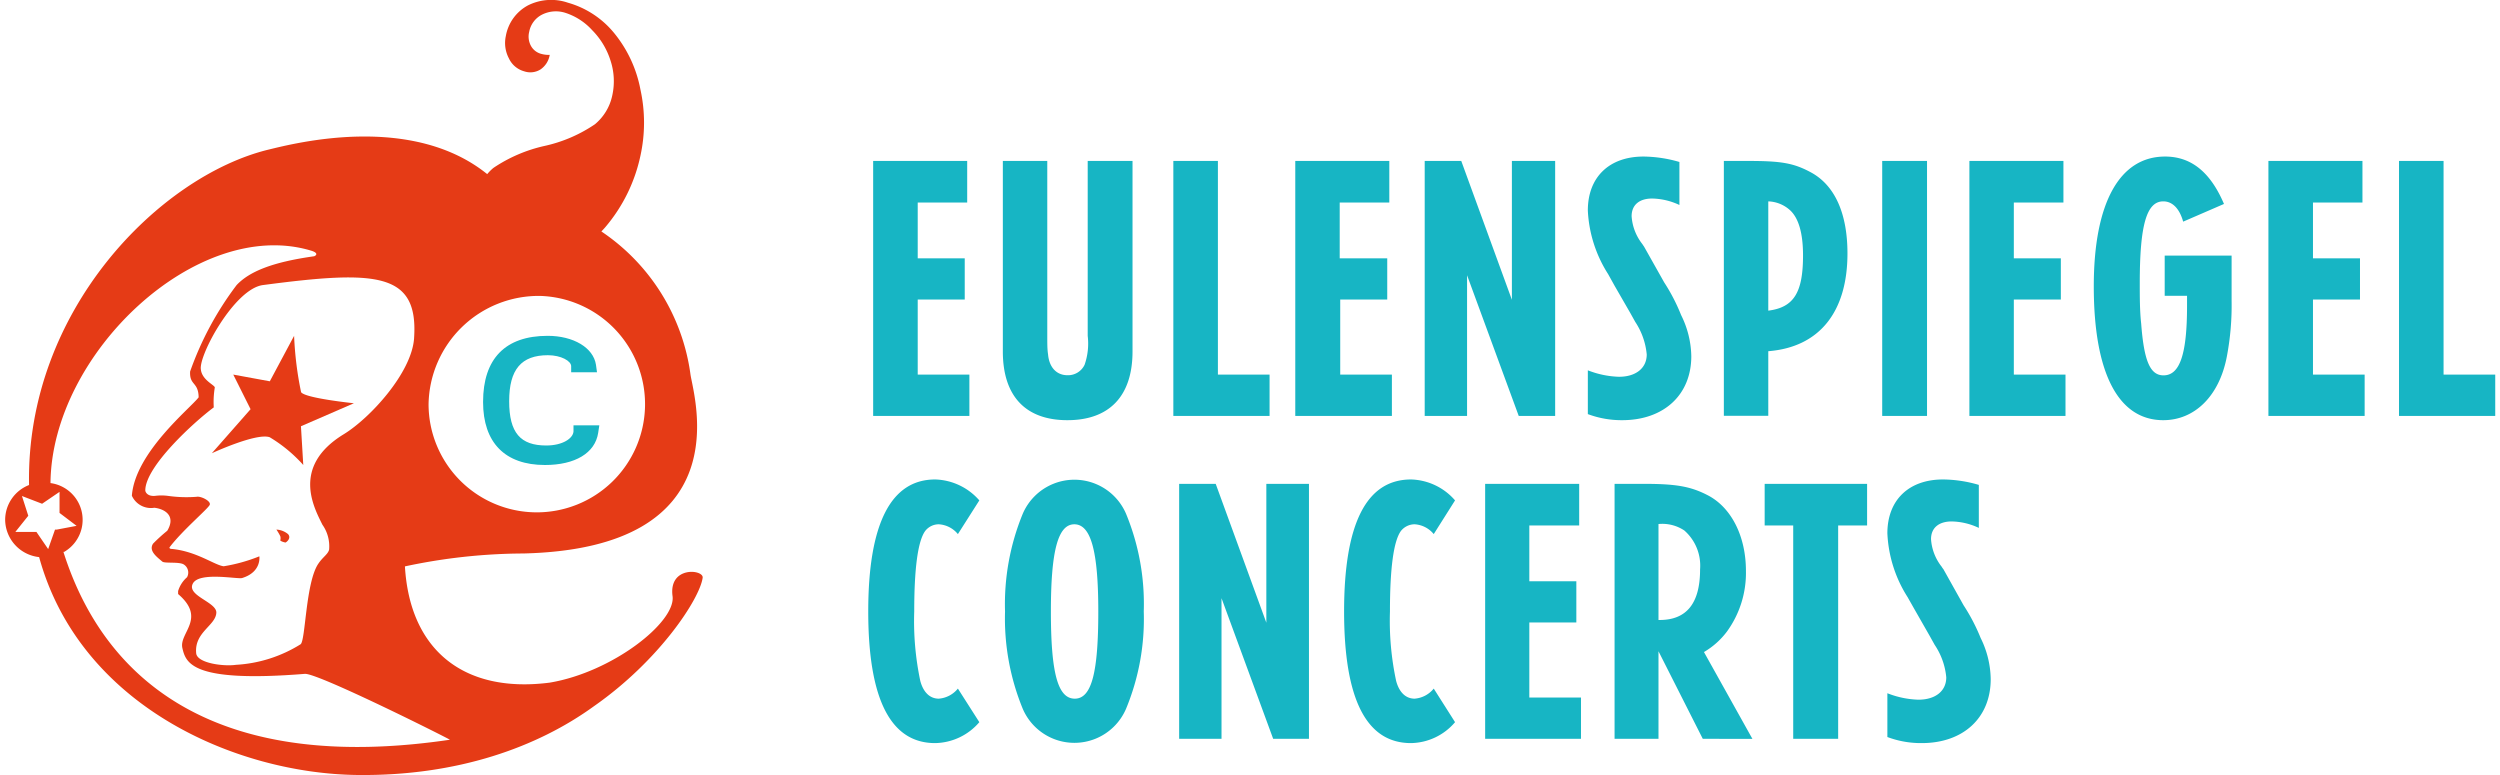
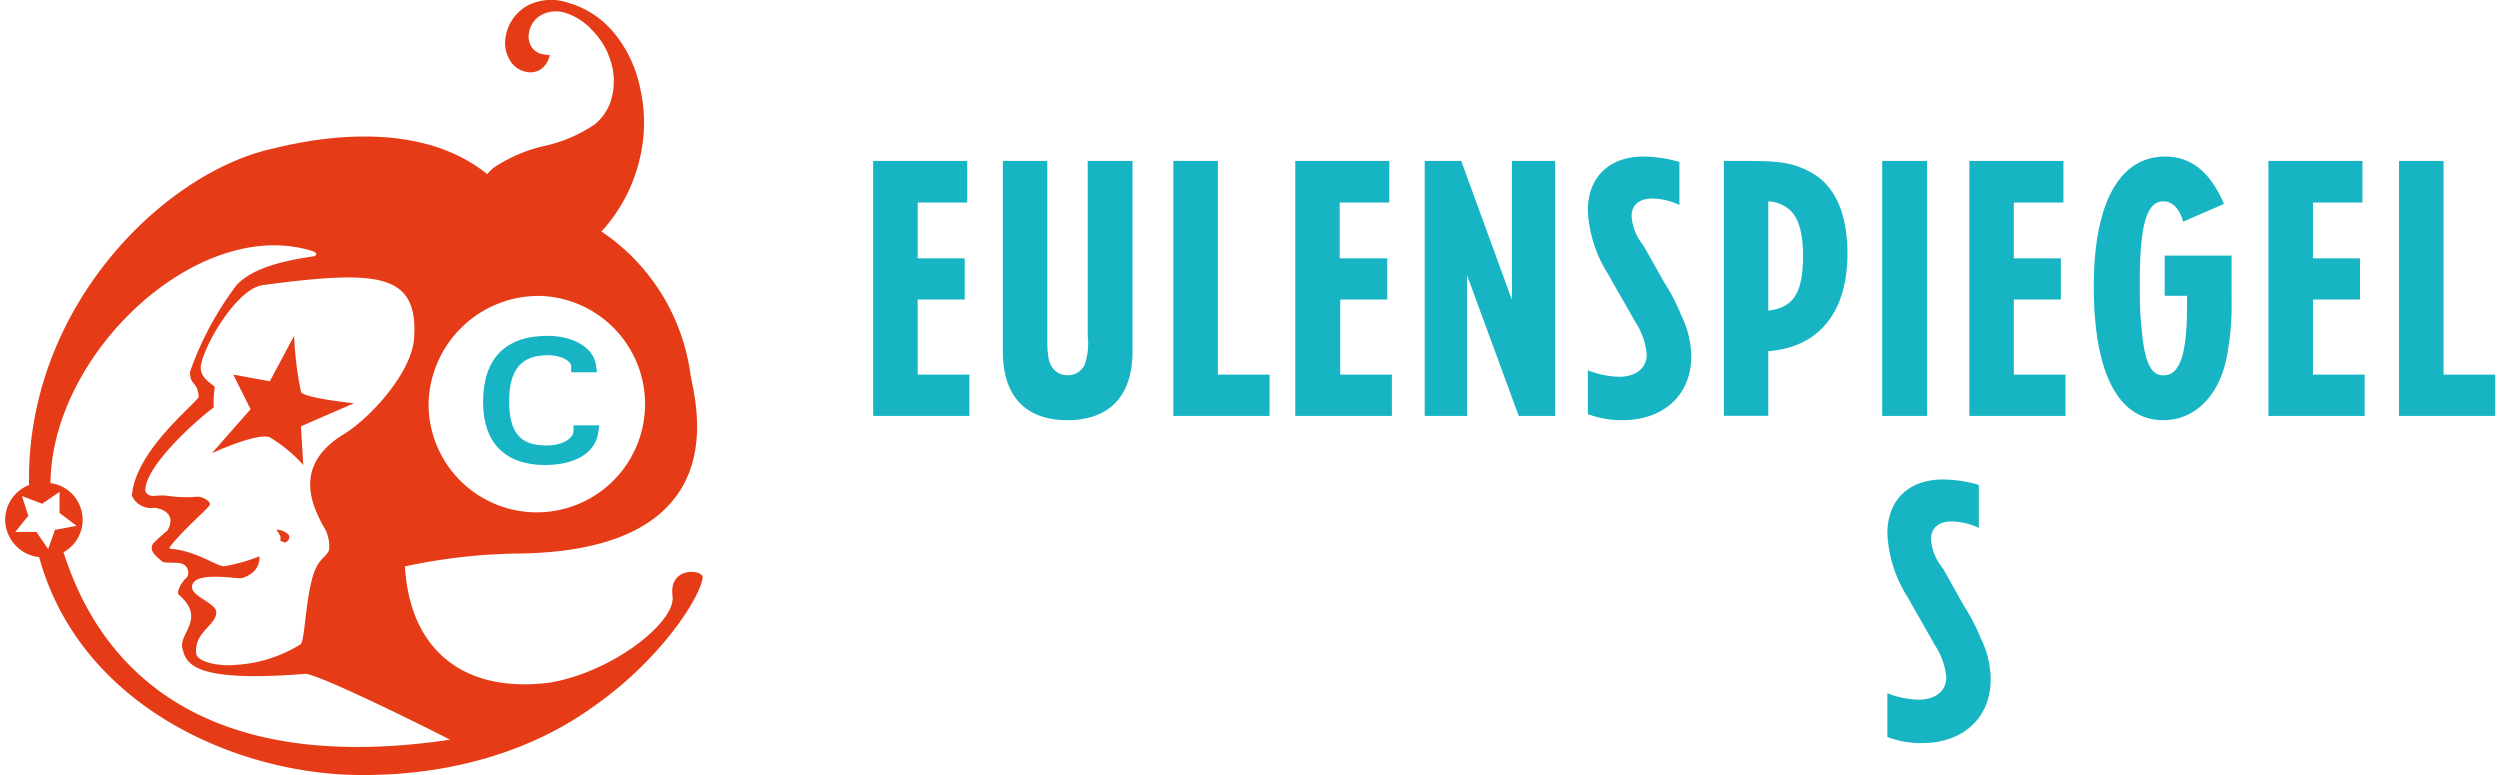
<svg xmlns="http://www.w3.org/2000/svg" class="logo_eulenspiegelconcerts-1.svg" viewBox="0 0 192.75 60" width="300" height="93">
  <defs>
    <style>.cls-1{fill:#e53b16;fill-rule:evenodd}.cls-4{fill:#17b5c4}.cls-3{isolation:isolate}</style>
  </defs>
  <g id="Ebene_2" data-name="Ebene 2">
    <g id="Ebene_1-2" data-name="Ebene 1">
      <path id="Fill-1" class="cls-1" d="M19 31.68l-3 3.41s3.45-1.6 4.48-1.24a11.21 11.21 0 0 1 2.6 2.15l-.18-3 4.1-1.78s-3.79-.39-4.09-.86a26.66 26.66 0 0 1-.54-4.36l-1.88 3.52-2.83-.52z" />
      <path id="Fill-3" class="cls-1" d="M4.51 42.76a2.87 2.87 0 0 0-1-5.36c.09-10.06 11.38-20.63 20.16-18 .7.21.33.42.25.44-3.21.45-5 1.17-6 2.23a24.65 24.65 0 0 0-3.6 6.69c-.06 1.1.64.78.66 2-.6.81-4.92 4.26-5.17 7.62a1.62 1.62 0 0 0 1.74.93c.79.09 1.7.61 1 1.78a13.09 13.09 0 0 0-1.1 1c-.35.55.26 1 .72 1.39.18.15 1.27 0 1.64.21a.74.74 0 0 1 .27 1 2.3 2.3 0 0 0-.69 1.07v.23c2.22 1.9.06 3 .33 4.18s.77 2.7 9.48 2c1-.08 11.24 5.06 11.23 5.1-22 3.25-28-8.42-29.95-14.64M4 41h-.14l-.53 1.51-.91-1.33H.79l1-1.25-.49-1.53 1.56.6 1.35-.92v1.63l1.32 1L4 41m27.66-14.82c-.18 2.69-3.43 6.21-5.45 7.44-4.07 2.49-2.3 5.68-1.65 7a2.9 2.9 0 0 1 .52 1.94c-.1.36-.48.56-.82 1.06-1 1.43-1 6-1.39 6.26a10.56 10.56 0 0 1-5 1.59c-.94.14-3-.12-3.08-.89-.16-1.65 1.53-2.15 1.56-3.16 0-.82-2.31-1.3-1.82-2.24s3.49-.32 3.82-.43c1.52-.47 1.33-1.68 1.33-1.68a12.87 12.87 0 0 1-2.76.77c-.7-.08-2.08-1.15-4-1.34-.22 0-.21-.11-.19-.13 1-1.32 3-3 3.11-3.29s-.69-.68-1-.62a10.11 10.11 0 0 1-2.24-.07 3.89 3.89 0 0 0-1 0c-.61.05-.75-.32-.75-.42 0-1.86 3.79-5.31 5.3-6.43a6.84 6.84 0 0 1 .08-1.54c0-.19-1-.57-1.08-1.41-.16-1.11 2.6-6.22 4.8-6.52 8.79-1.16 12.05-1 11.71 4.09m9.77-3.25a8.38 8.38 0 1 1-8.65 8.38 8.53 8.53 0 0 1 8.65-8.38m10.24 23.25c.26 2-4.65 5.88-9.52 6.69-6.64.85-10.82-2.52-11.2-9a44.46 44.46 0 0 1 9.18-1c16.78-.41 13.22-12 12.93-13.84a15.89 15.89 0 0 0-6.9-11.09c.1-.11.21-.22.31-.34a12.58 12.58 0 0 0 2.71-5.51 11.94 11.94 0 0 0 0-5.15 9.75 9.75 0 0 0-2-4.32A7.11 7.11 0 0 0 43.57.21a4 4 0 0 0-3.1.21 3.35 3.35 0 0 0-1.71 2.38A2.54 2.54 0 0 0 39 4.52a1.84 1.84 0 0 0 1.18 1 1.48 1.48 0 0 0 1.26-.14 1.7 1.7 0 0 0 .72-1.13 2.21 2.21 0 0 1-.66-.08 1.27 1.27 0 0 1-.8-.63 1.5 1.5 0 0 1-.13-1.07 1.87 1.87 0 0 1 1-1.34A2.39 2.39 0 0 1 43.39 1a4.79 4.79 0 0 1 2.06 1.34 5.84 5.84 0 0 1 1.42 2.36A5.1 5.1 0 0 1 47 7.4a3.94 3.94 0 0 1-1.34 2.22 11.22 11.22 0 0 1-3.91 1.68A11.6 11.6 0 0 0 37.8 13a3.63 3.63 0 0 0-.48.48c-5.85-4.72-14.85-2.4-16.92-1.9C12 13.62 1.6 24 1.85 37.55A2.9 2.9 0 0 0 0 40.25a2.94 2.94 0 0 0 2.63 2.88C5.79 54.64 17.84 59.9 27.31 60c7.73.08 13.91-2.16 18.28-5.33 5.07-3.54 8.19-8.32 8.41-9.94.09-.65-2.65-.93-2.33 1.43" />
      <path id="Fill-6" class="cls-1" d="M21 41a4.32 4.32 0 0 1 .3.51.58.58 0 0 1 0 .32c0 .07.37.18.41.17s.48-.32.19-.65A1.53 1.53 0 0 0 21 41" />
      <path id="Fill-8" d="M41.79 36C38.7 36 37 34.27 37 31.12c0-3.35 1.72-5.12 5-5.12 2 0 3.54.92 3.74 2.24l.08.58h-2v-.47c0-.4-.78-.85-1.8-.85-2.06 0-3 1.1-3 3.56s.88 3.43 2.87 3.43c1.27 0 2.07-.55 2.11-1.08v-.48h2l-.09.59c-.24 1.55-1.78 2.48-4.12 2.48" fill="#17b5c4" fill-rule="evenodd" />
      <g class="cls-3">
        <path class="cls-4" d="M67.2 32.2V12.46h7.28v3.22h-3.83V20h3.64v3.19h-3.64V29h4v3.2zM82.24 32.53c-3.25 0-5-1.87-5-5.32V12.46h3.44V26c0 .61 0 1.06.06 1.42.08 1 .64 1.63 1.51 1.63a1.42 1.42 0 0 0 1.32-.81 5 5 0 0 0 .24-2.24V12.46h3.47v14.75c0 3.45-1.79 5.32-5.04 5.32zM90.44 32.2V12.46h3.45V29h4v3.2zM99.88 32.2V12.46h7.28v3.22h-3.84V20H107v3.19h-3.64V29h4v3.2zM117.18 32.2l-4-10.89V32.2h-3.28V12.46h2.83l3.92 10.75V12.46H120V32.2zM125.19 32.53a7.46 7.46 0 0 1-2.66-.47v-3.39a7.16 7.16 0 0 0 2.41.5c1.31 0 2.15-.67 2.15-1.73a5.47 5.47 0 0 0-.89-2.52l-.39-.7-1.21-2.1-.5-.9a10 10 0 0 1-1.57-4.93c0-2.57 1.65-4.17 4.31-4.17a10.21 10.21 0 0 1 2.78.42v3.33a5.16 5.16 0 0 0-2.11-.5c-1 0-1.59.5-1.59 1.37a3.89 3.89 0 0 0 .81 2.13c.06.08.11.17.14.2l1.57 2.79a14.37 14.37 0 0 1 1.31 2.53 7.38 7.38 0 0 1 .79 3.19c0 2.99-2.13 4.95-5.35 4.95zM136.5 27.19v5h-3.44V12.46h1.85c2.6 0 3.55.16 4.9.89 1.84 1 2.82 3.17 2.82 6.27 0 4.54-2.18 7.26-6.13 7.57zm1.68-10.92a2.64 2.64 0 0 0-1.68-.68v8.46c2-.25 2.69-1.43 2.69-4.28 0-1.71-.34-2.89-1.01-3.5zM145.32 32.2V12.46h3.47V32.2zM152.07 32.2V12.46h7.28v3.22h-3.84V20h3.64v3.19h-3.64V29h4v3.2zM172 27.61c-.58 3.05-2.49 4.92-4.92 4.92-3.48 0-5.38-3.64-5.38-10.36 0-6.47 2-10.05 5.52-10.05 2 0 3.5 1.18 4.56 3.67l-3.16 1.37c-.28-1-.82-1.57-1.54-1.57-1.29 0-1.82 1.82-1.82 6.33 0 1.07 0 2.16.11 3.14.22 2.91.7 4 1.73 4 1.26 0 1.82-1.63 1.82-5.38v-.78h-1.73v-3.11h5.18v3.48a21.15 21.15 0 0 1-.37 4.34zM175.22 32.2V12.46h7.28v3.22h-3.83V20h3.64v3.19h-3.64V29h4v3.2zM185.33 32.2V12.46h3.45V29h4v3.2z" />
      </g>
      <g class="cls-3">
-         <path class="cls-4" d="M72 57.53c-3.44 0-5.18-3.38-5.18-10.19S68.58 37.12 72 37.12a4.71 4.71 0 0 1 3.42 1.62l-1.66 2.61a2.07 2.07 0 0 0-1.48-.76 1.33 1.33 0 0 0-1.06.53c-.56.79-.84 2.89-.84 6.22a22.37 22.37 0 0 0 .47 5.38c.23.86.73 1.37 1.43 1.37a2.11 2.11 0 0 0 1.48-.78l1.66 2.6A4.6 4.6 0 0 1 72 57.53zM86.78 54.87a4.35 4.35 0 0 1-8 0 18.42 18.42 0 0 1-1.37-7.53 18.41 18.41 0 0 1 1.37-7.56 4.35 4.35 0 0 1 8 0 18.28 18.28 0 0 1 1.37 7.56 18.16 18.16 0 0 1-1.37 7.53zm-4-14.28c-1.26 0-1.82 2-1.82 6.75s.53 6.75 1.85 6.75 1.82-2.07 1.82-6.75-.57-6.75-1.86-6.75zM98.17 57.2l-4-10.89V57.2h-3.28V37.46h2.83l3.92 10.75V37.46h3.3V57.2zM108.84 57.53c-3.45 0-5.18-3.38-5.18-10.19s1.73-10.22 5.18-10.22a4.67 4.67 0 0 1 3.41 1.62l-1.65 2.61a2.07 2.07 0 0 0-1.48-.76 1.36 1.36 0 0 0-1.07.53c-.56.79-.84 2.89-.84 6.22a22.28 22.28 0 0 0 .48 5.38c.23.86.73 1.37 1.43 1.37a2.11 2.11 0 0 0 1.48-.78l1.65 2.6a4.57 4.57 0 0 1-3.41 1.62zM114.58 57.2V37.46h7.28v3.22H118V45h3.64v3.19H118V54h4v3.2zM131.43 57.2L128 50.42v6.78h-3.4V37.46h2.3c2.43 0 3.56.19 4.87.86 1.85.93 3 3.17 3 5.88a7.72 7.72 0 0 1-1.46 4.68 6 6 0 0 1-1.79 1.6l3.75 6.72zM130 41.07a3.07 3.07 0 0 0-2-.5V48h.08c2.1 0 3.14-1.29 3.14-3.92a3.62 3.62 0 0 0-1.22-3.01zM141.91 40.68V57.2h-3.48V40.68h-2.21v-3.22h7.93v3.22z" />
-       </g>
+         </g>
      <g class="cls-3">
        <path class="cls-4" d="M148.38 57.53a7.38 7.38 0 0 1-2.66-.47v-3.39a7.1 7.1 0 0 0 2.4.5c1.32 0 2.16-.67 2.16-1.73a5.4 5.4 0 0 0-.9-2.52l-.39-.7-1.2-2.1-.51-.9a10 10 0 0 1-1.56-4.93c0-2.57 1.65-4.17 4.31-4.17a10.08 10.08 0 0 1 2.77.42v3.33a5.12 5.12 0 0 0-2.1-.5c-1 0-1.6.5-1.6 1.37a3.84 3.84 0 0 0 .82 2.13 1.58 1.58 0 0 0 .14.2l1.56 2.79a14.59 14.59 0 0 1 1.32 2.53 7.36 7.36 0 0 1 .78 3.19c0 2.99-2.12 4.95-5.34 4.95z" />
      </g>
    </g>
  </g>
</svg>